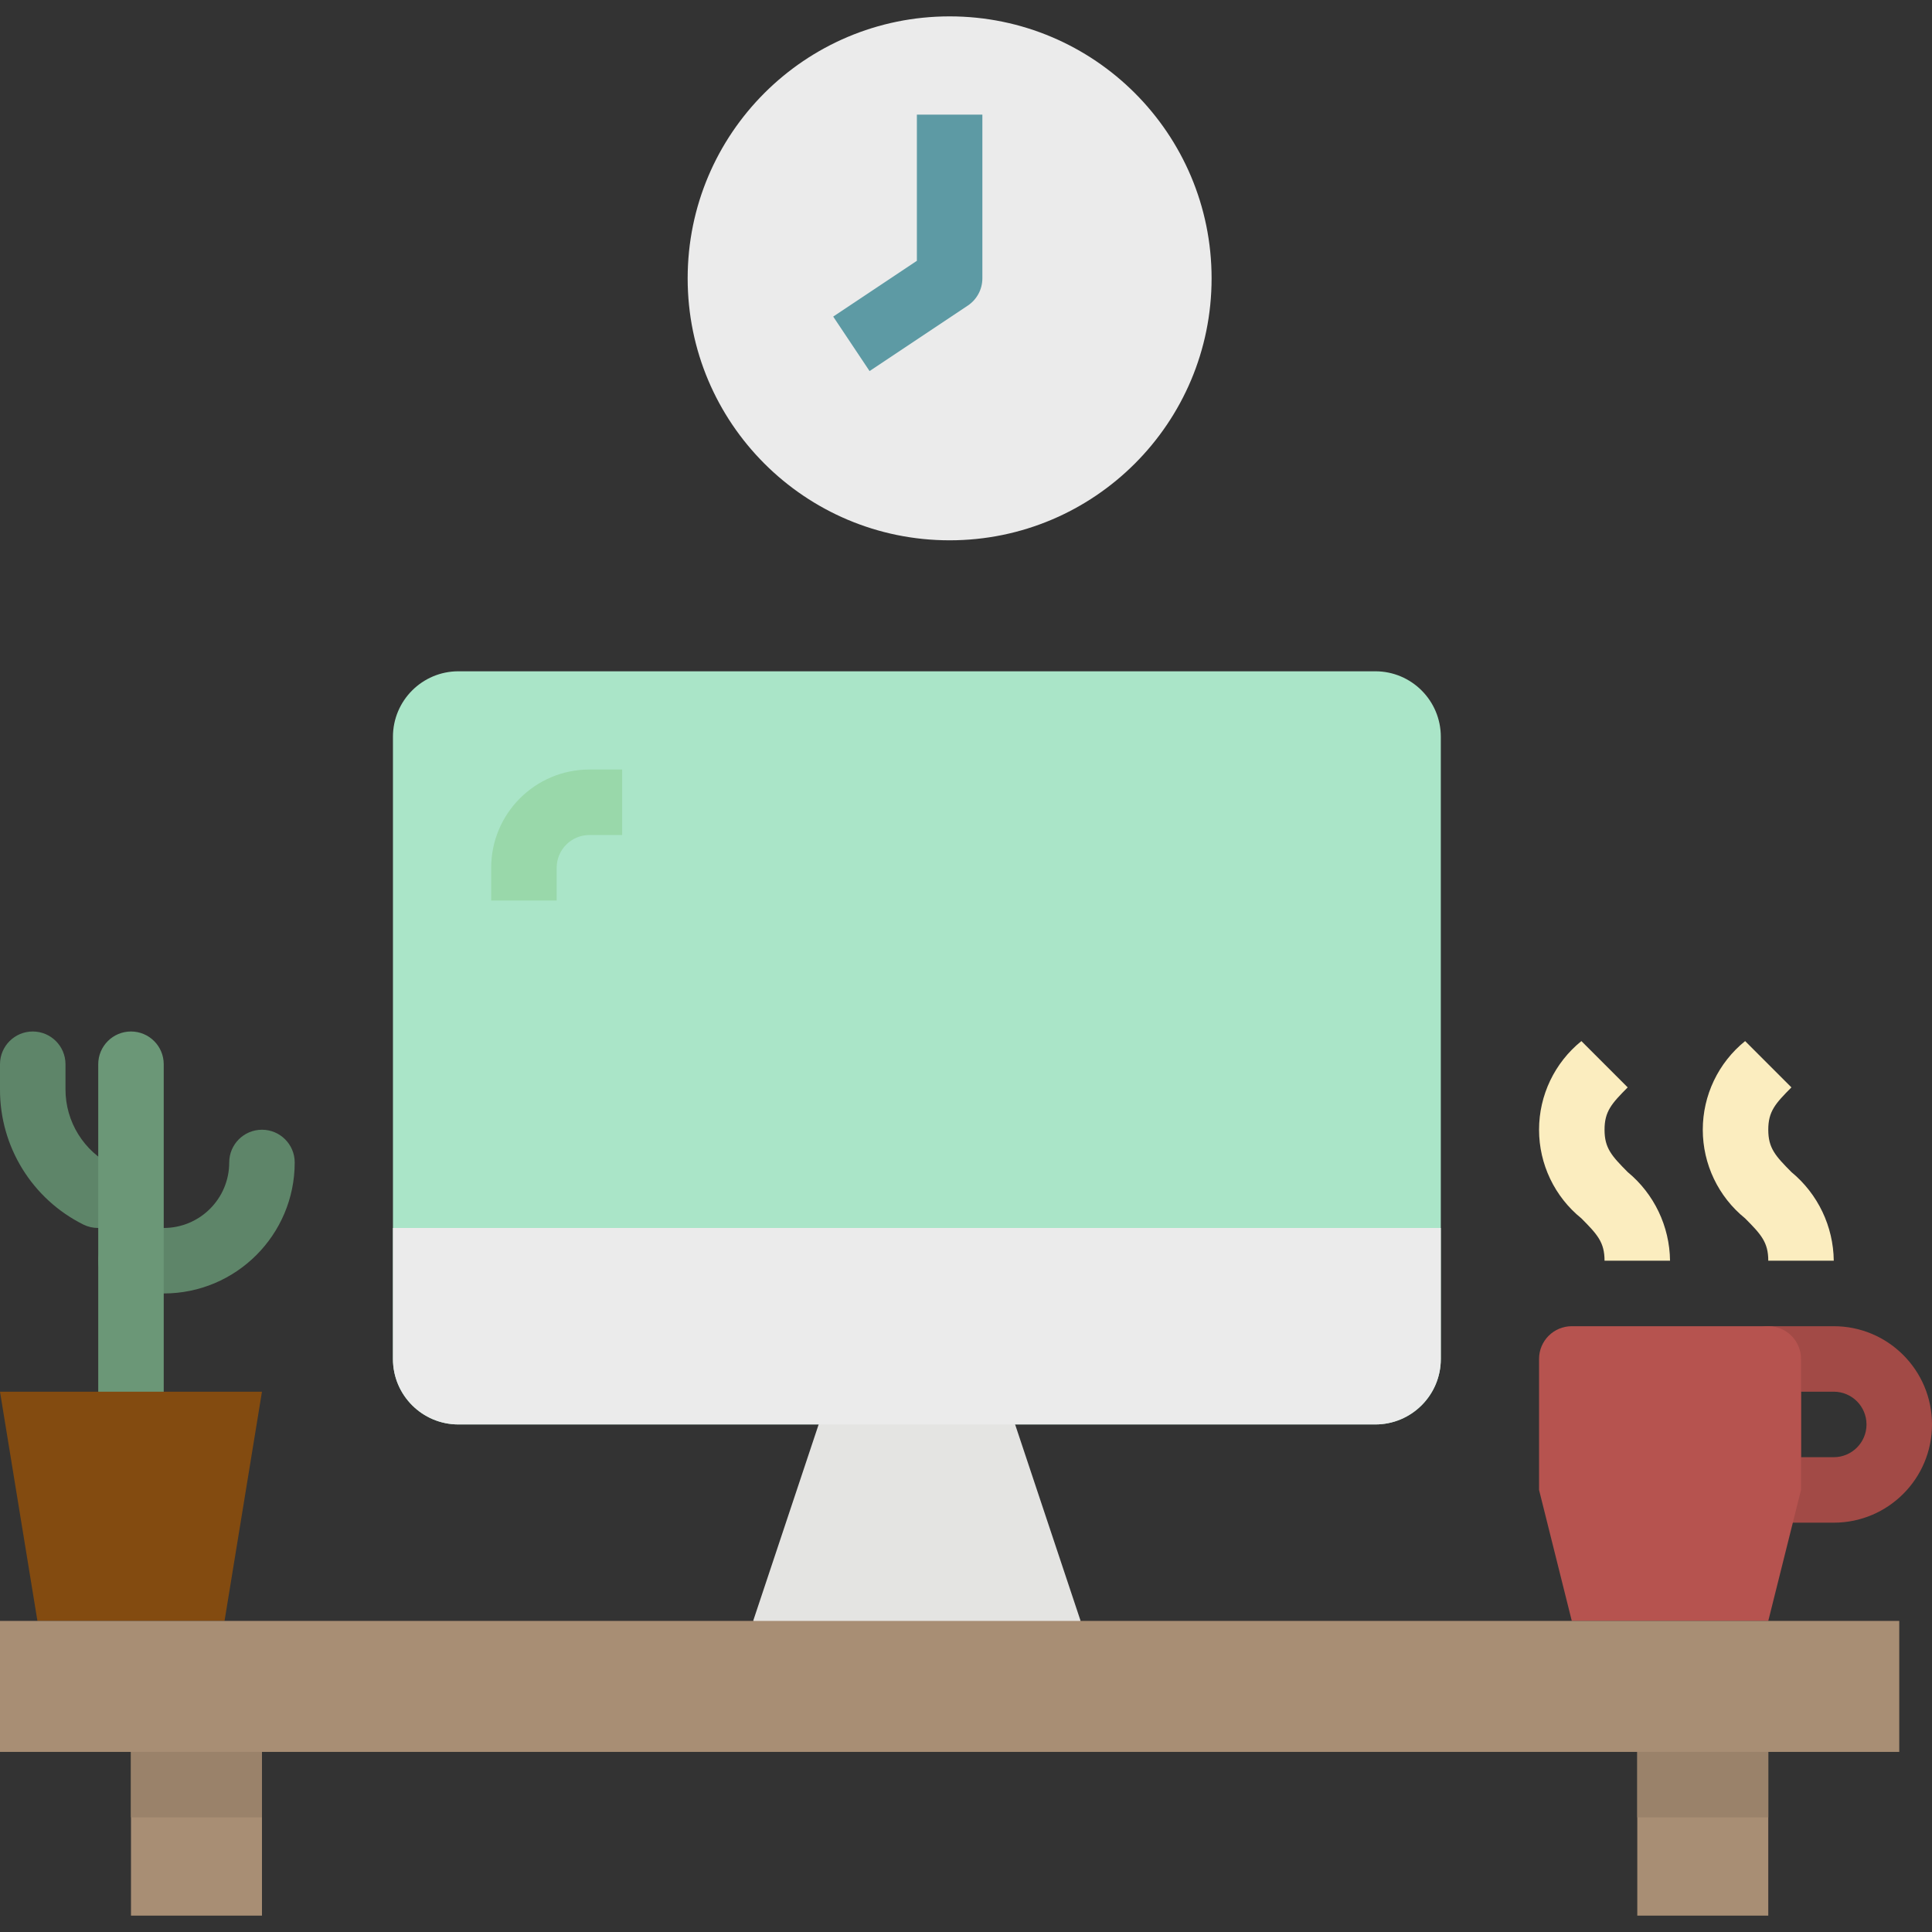
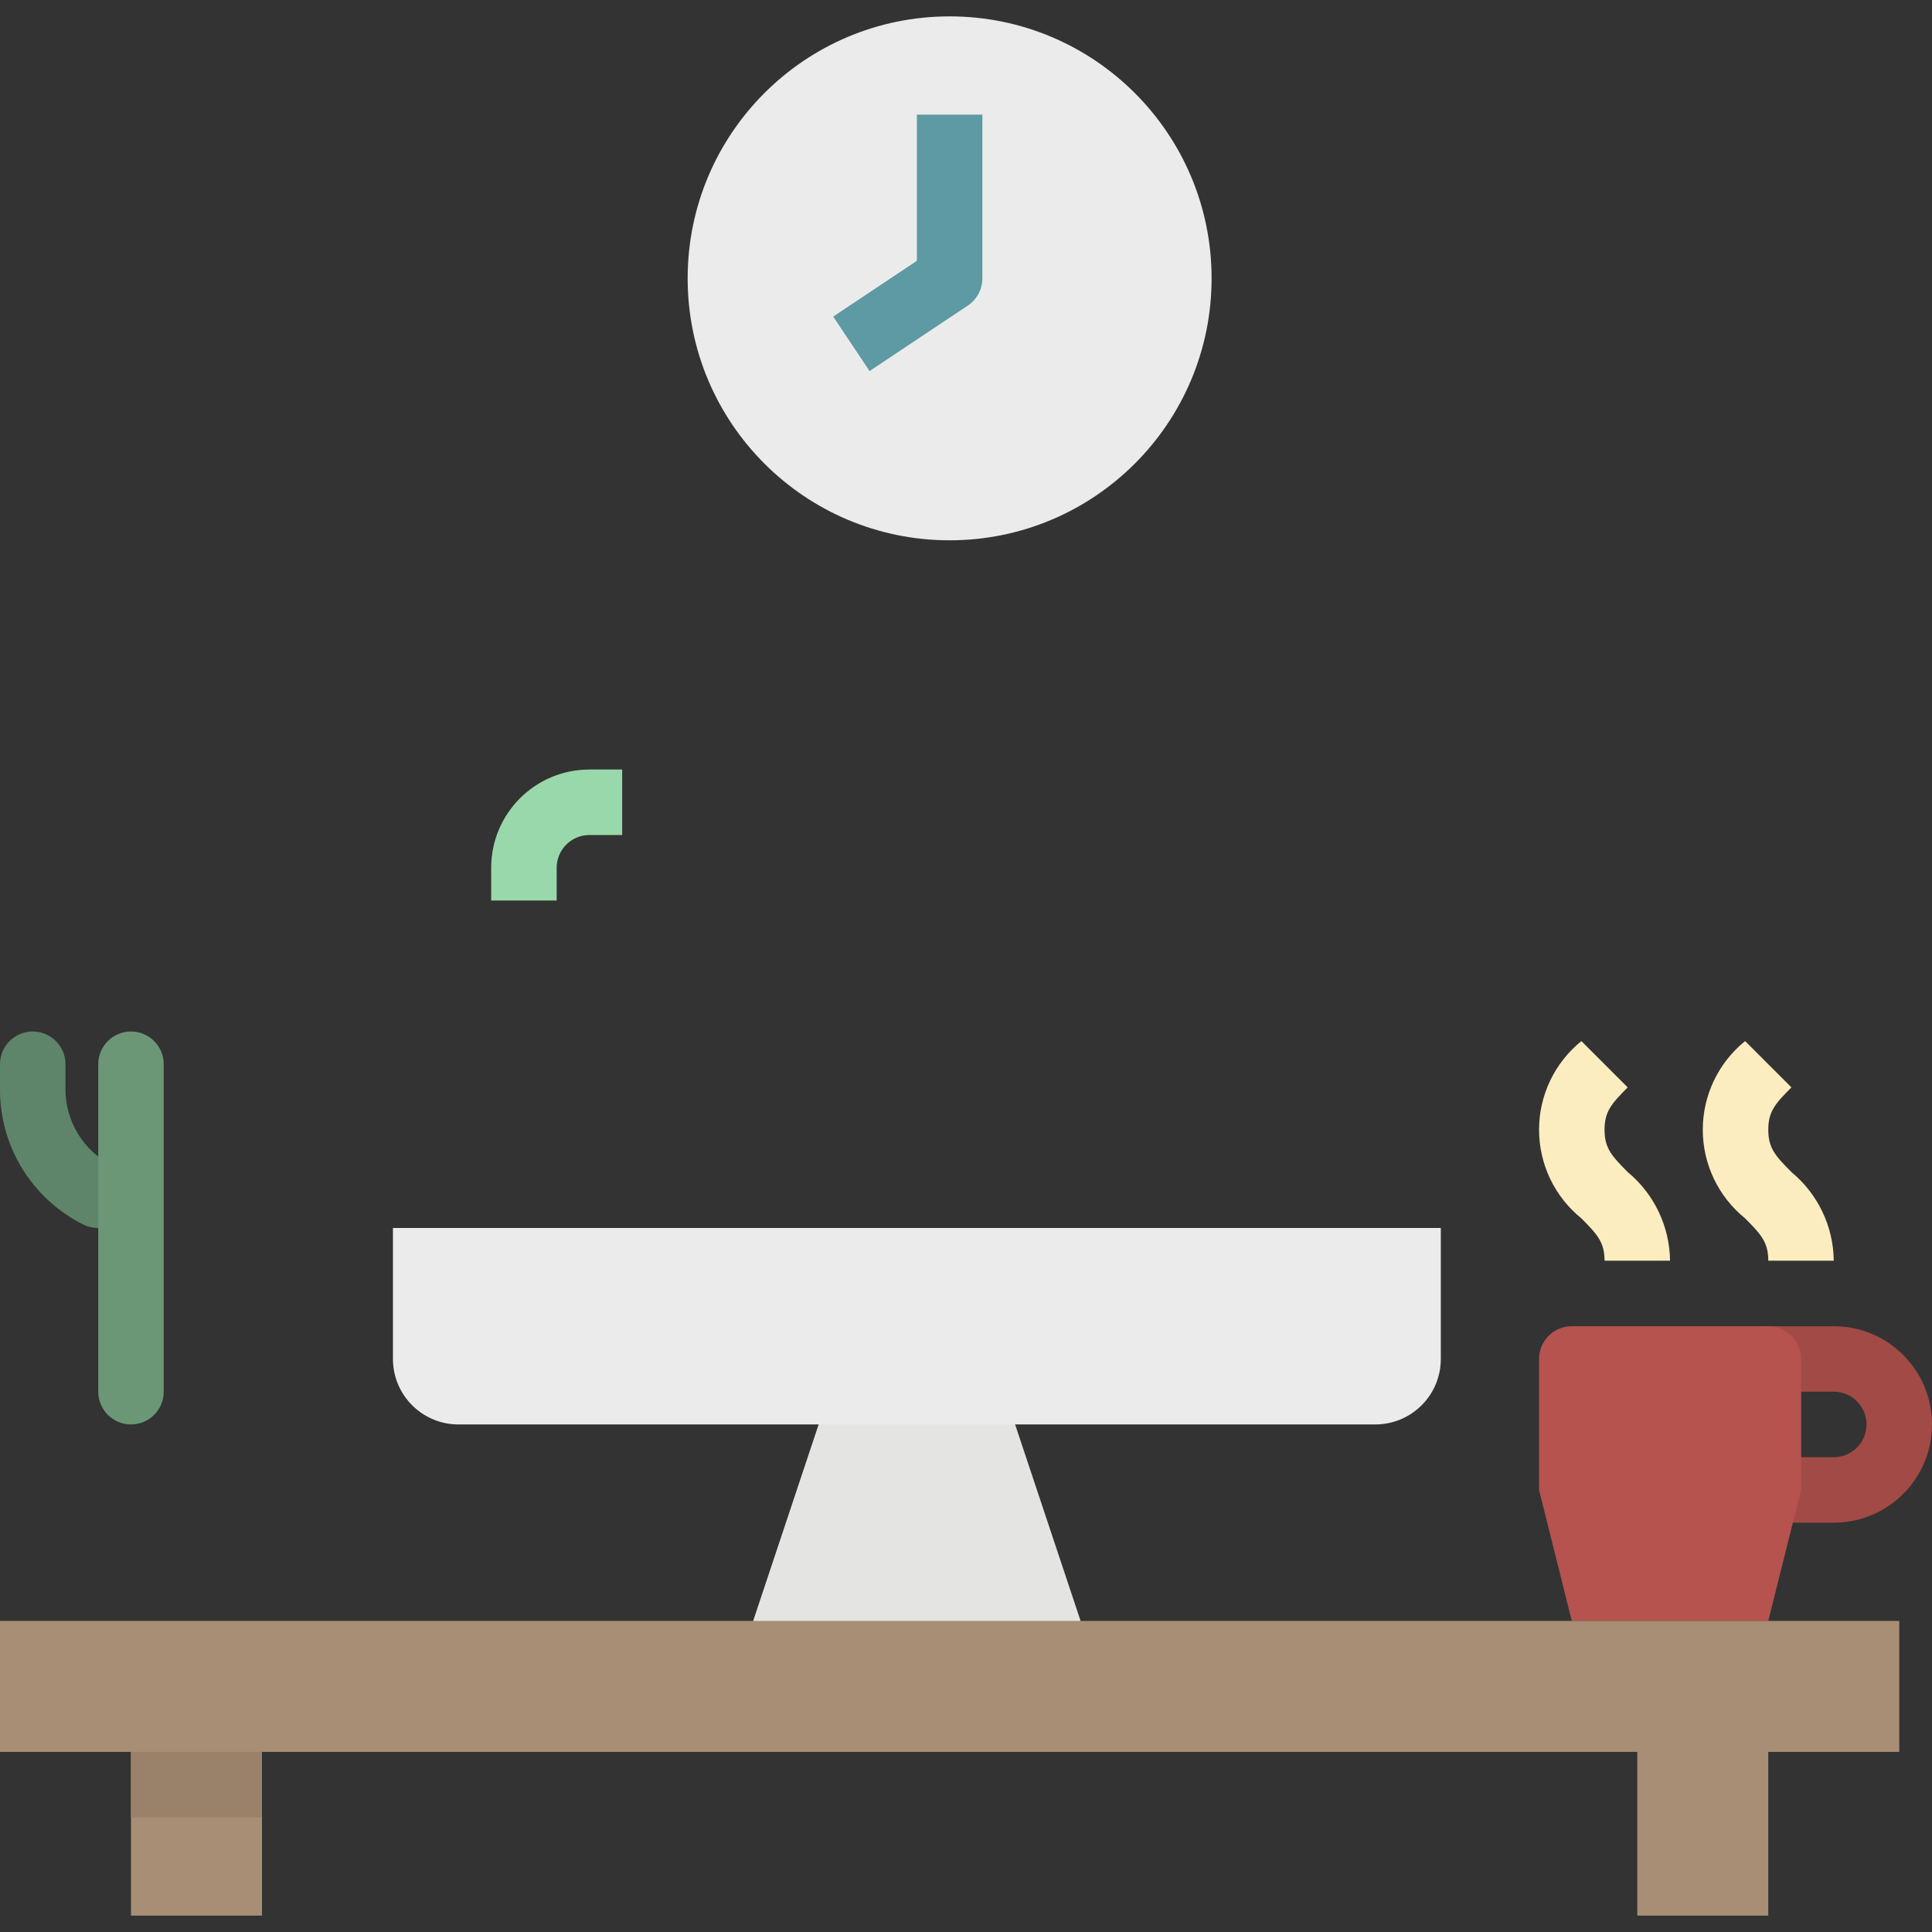
<svg xmlns="http://www.w3.org/2000/svg" height="472pt" viewBox="0 -4 472 472" width="472pt">
  <rect x="0" y="-4" width="472" height="472" fill="#333333" stroke="none" />
  <path d="m448 368h-16c-4.418 0-8-3.582-8-8v-32c0-4.418 3.582-8 8-8h16c13.254 0 24 10.746 24 24s-10.746 24-24 24zm-8-16h8c4.418 0 8-3.582 8-8s-3.582-8-8-8h-8zm0 0" fill="#a24a46" />
-   <path d="m40 312h-8c-4.418 0-8-3.582-8-8s3.582-8 8-8h8c8.836 0 16-7.164 16-16 0-4.418 3.582-8 8-8s8 3.582 8 8c0 17.672-14.328 32-32 32zm0 0" fill="#5e8569" />
  <path d="m24 296c-1.234.012-2.457-.262-3.566-.801-12.566-6.227-20.492-19.062-20.434-33.086v-6.113c0-4.418 3.582-8 8-8s8 3.582 8 8v6.113c-.016 7.926 4.473 15.172 11.578 18.688 3.371 1.633 5.156 5.387 4.301 9.031-.859 3.648-4.133 6.211-7.879 6.168zm0 0" fill="#5e8569" />
  <path d="m32 344c-4.418 0-8-3.582-8-8v-80c0-4.418 3.582-8 8-8s8 3.582 8 8v80c0 4.418-3.582 8-8 8zm0 0" fill="#6b9777" />
  <path d="m296 64c0 35.348-28.652 64-64 64s-64-28.652-64-64 28.652-64 64-64 64 28.652 64 64zm0 0" fill="#ebebeb" />
-   <path d="m212.441 86.656-8.883-13.312 20.441-13.625v-35.719h16v40c0 2.676-1.336 5.172-3.559 6.656zm0 0" fill="#5d9aa4" />
-   <path d="m112 160h224c8.836 0 16 7.164 16 16v152c0 8.836-7.164 16-16 16h-224c-8.836 0-16-7.164-16-16v-152c0-8.836 7.164-16 16-16zm0 0" fill="#aae5c8" />
+   <path d="m212.441 86.656-8.883-13.312 20.441-13.625v-35.719h16v40c0 2.676-1.336 5.172-3.559 6.656m0 0" fill="#5d9aa4" />
  <path d="m200 344 16-8h16l16 8 16 48-16 8h-48l-16-8zm0 0" fill="#e4e4e2" />
  <path d="m96 296h256v32c0 8.836-7.164 16-16 16h-224c-8.836 0-16-7.164-16-16zm0 0" fill="#ebebeb" />
  <path d="m432 392h-48l-8-32v-32c0-4.418 3.582-8 8-8h48c4.418 0 8 3.582 8 8v32zm0 0" fill="#b6534f" />
-   <path d="m54.855 392h-45.711l-9.145-56h64zm0 0" fill="#834b10" />
  <path d="m32 416h32v48h-32zm0 0" fill="#a88e74" />
  <path d="m400 416h32v48h-32zm0 0" fill="#a88e74" />
  <path d="m32 416h32v24h-32zm0 0" fill="#9a826a" />
-   <path d="m400 416h32v24h-32zm0 0" fill="#9a826a" />
  <path d="m408 304h-16c0-4.496-1.734-6.398-5.656-10.344-6.543-5.285-10.344-13.246-10.344-21.656s3.801-16.371 10.344-21.656l11.312 11.312c-3.918 3.945-5.656 5.848-5.656 10.344s1.738 6.398 5.656 10.344c6.469 5.344 10.25 13.266 10.344 21.656zm0 0" fill="#fbedbf" />
  <path d="m448 304h-16c0-4.496-1.734-6.398-5.656-10.344-6.543-5.285-10.344-13.246-10.344-21.656s3.801-16.371 10.344-21.656l11.312 11.312c-3.918 3.945-5.656 5.848-5.656 10.344s1.738 6.398 5.656 10.344c6.469 5.344 10.25 13.266 10.344 21.656zm0 0" fill="#fbedbf" />
  <path d="m136 216h-16v-8c0-13.254 10.746-24 24-24h8v16h-8c-4.418 0-8 3.582-8 8zm0 0" fill="#99d8aa" />
  <path d="m0 392h464v32h-464zm0 0" fill="#a88e74" />
</svg>